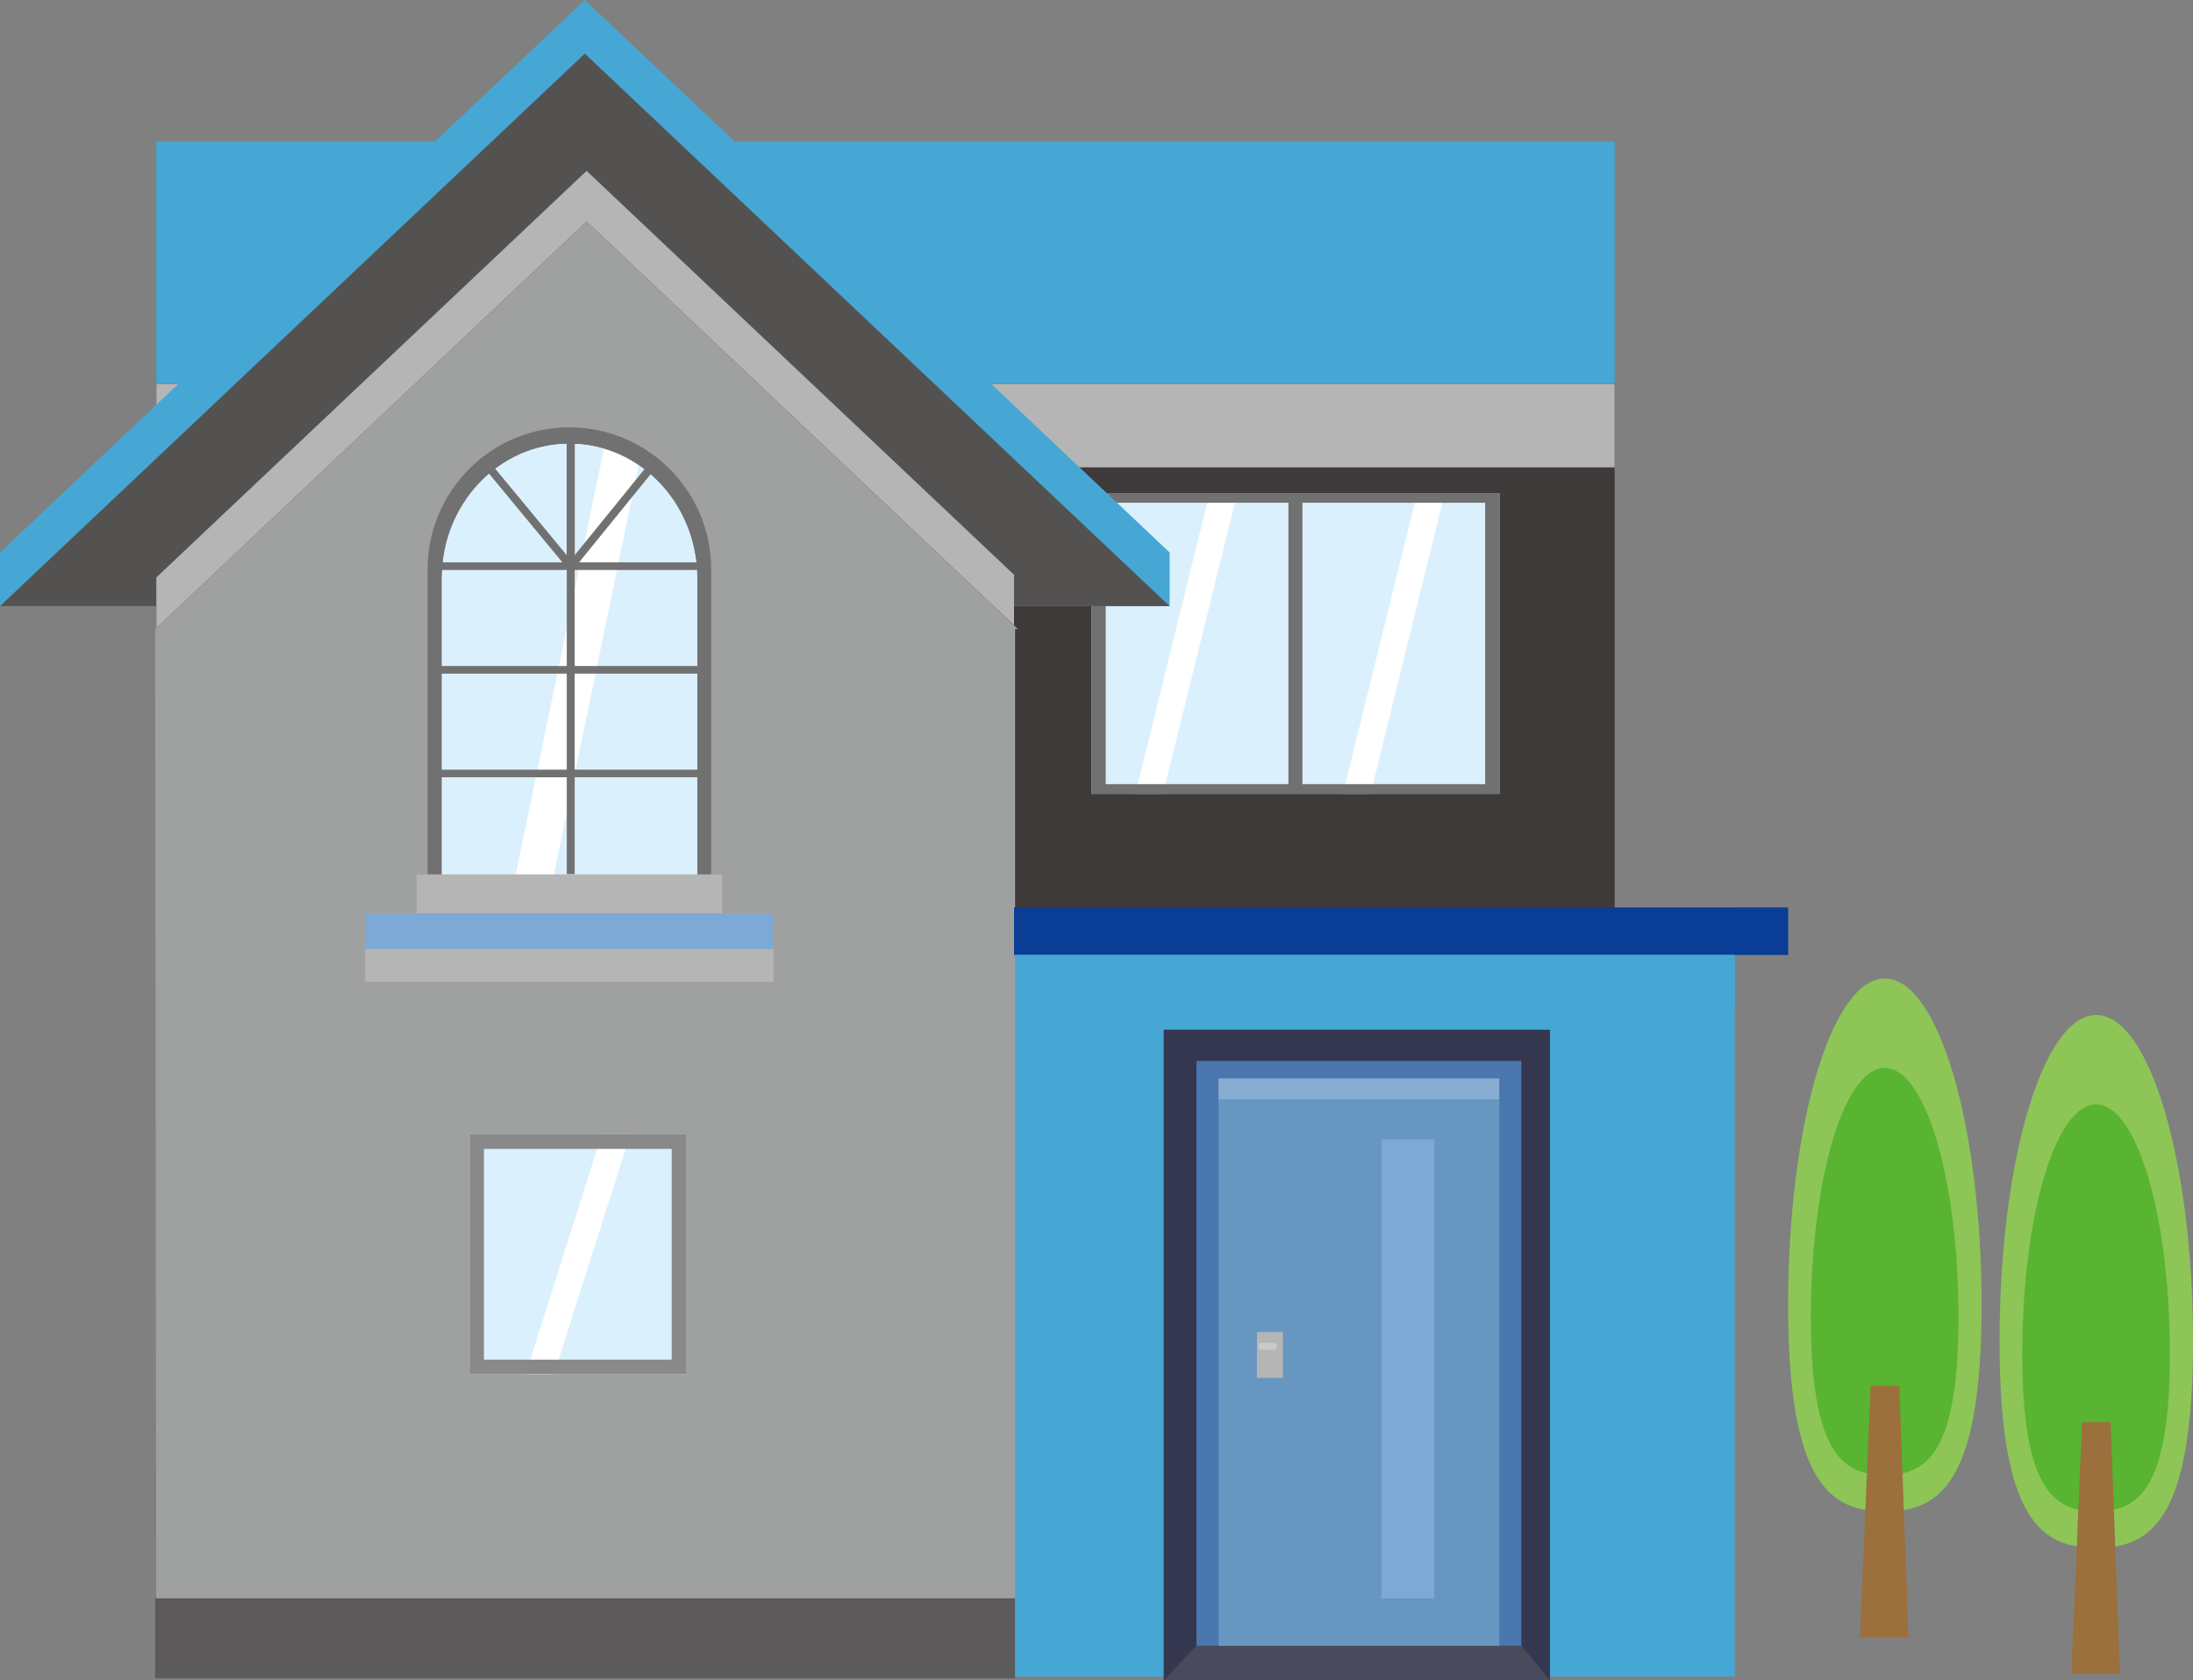
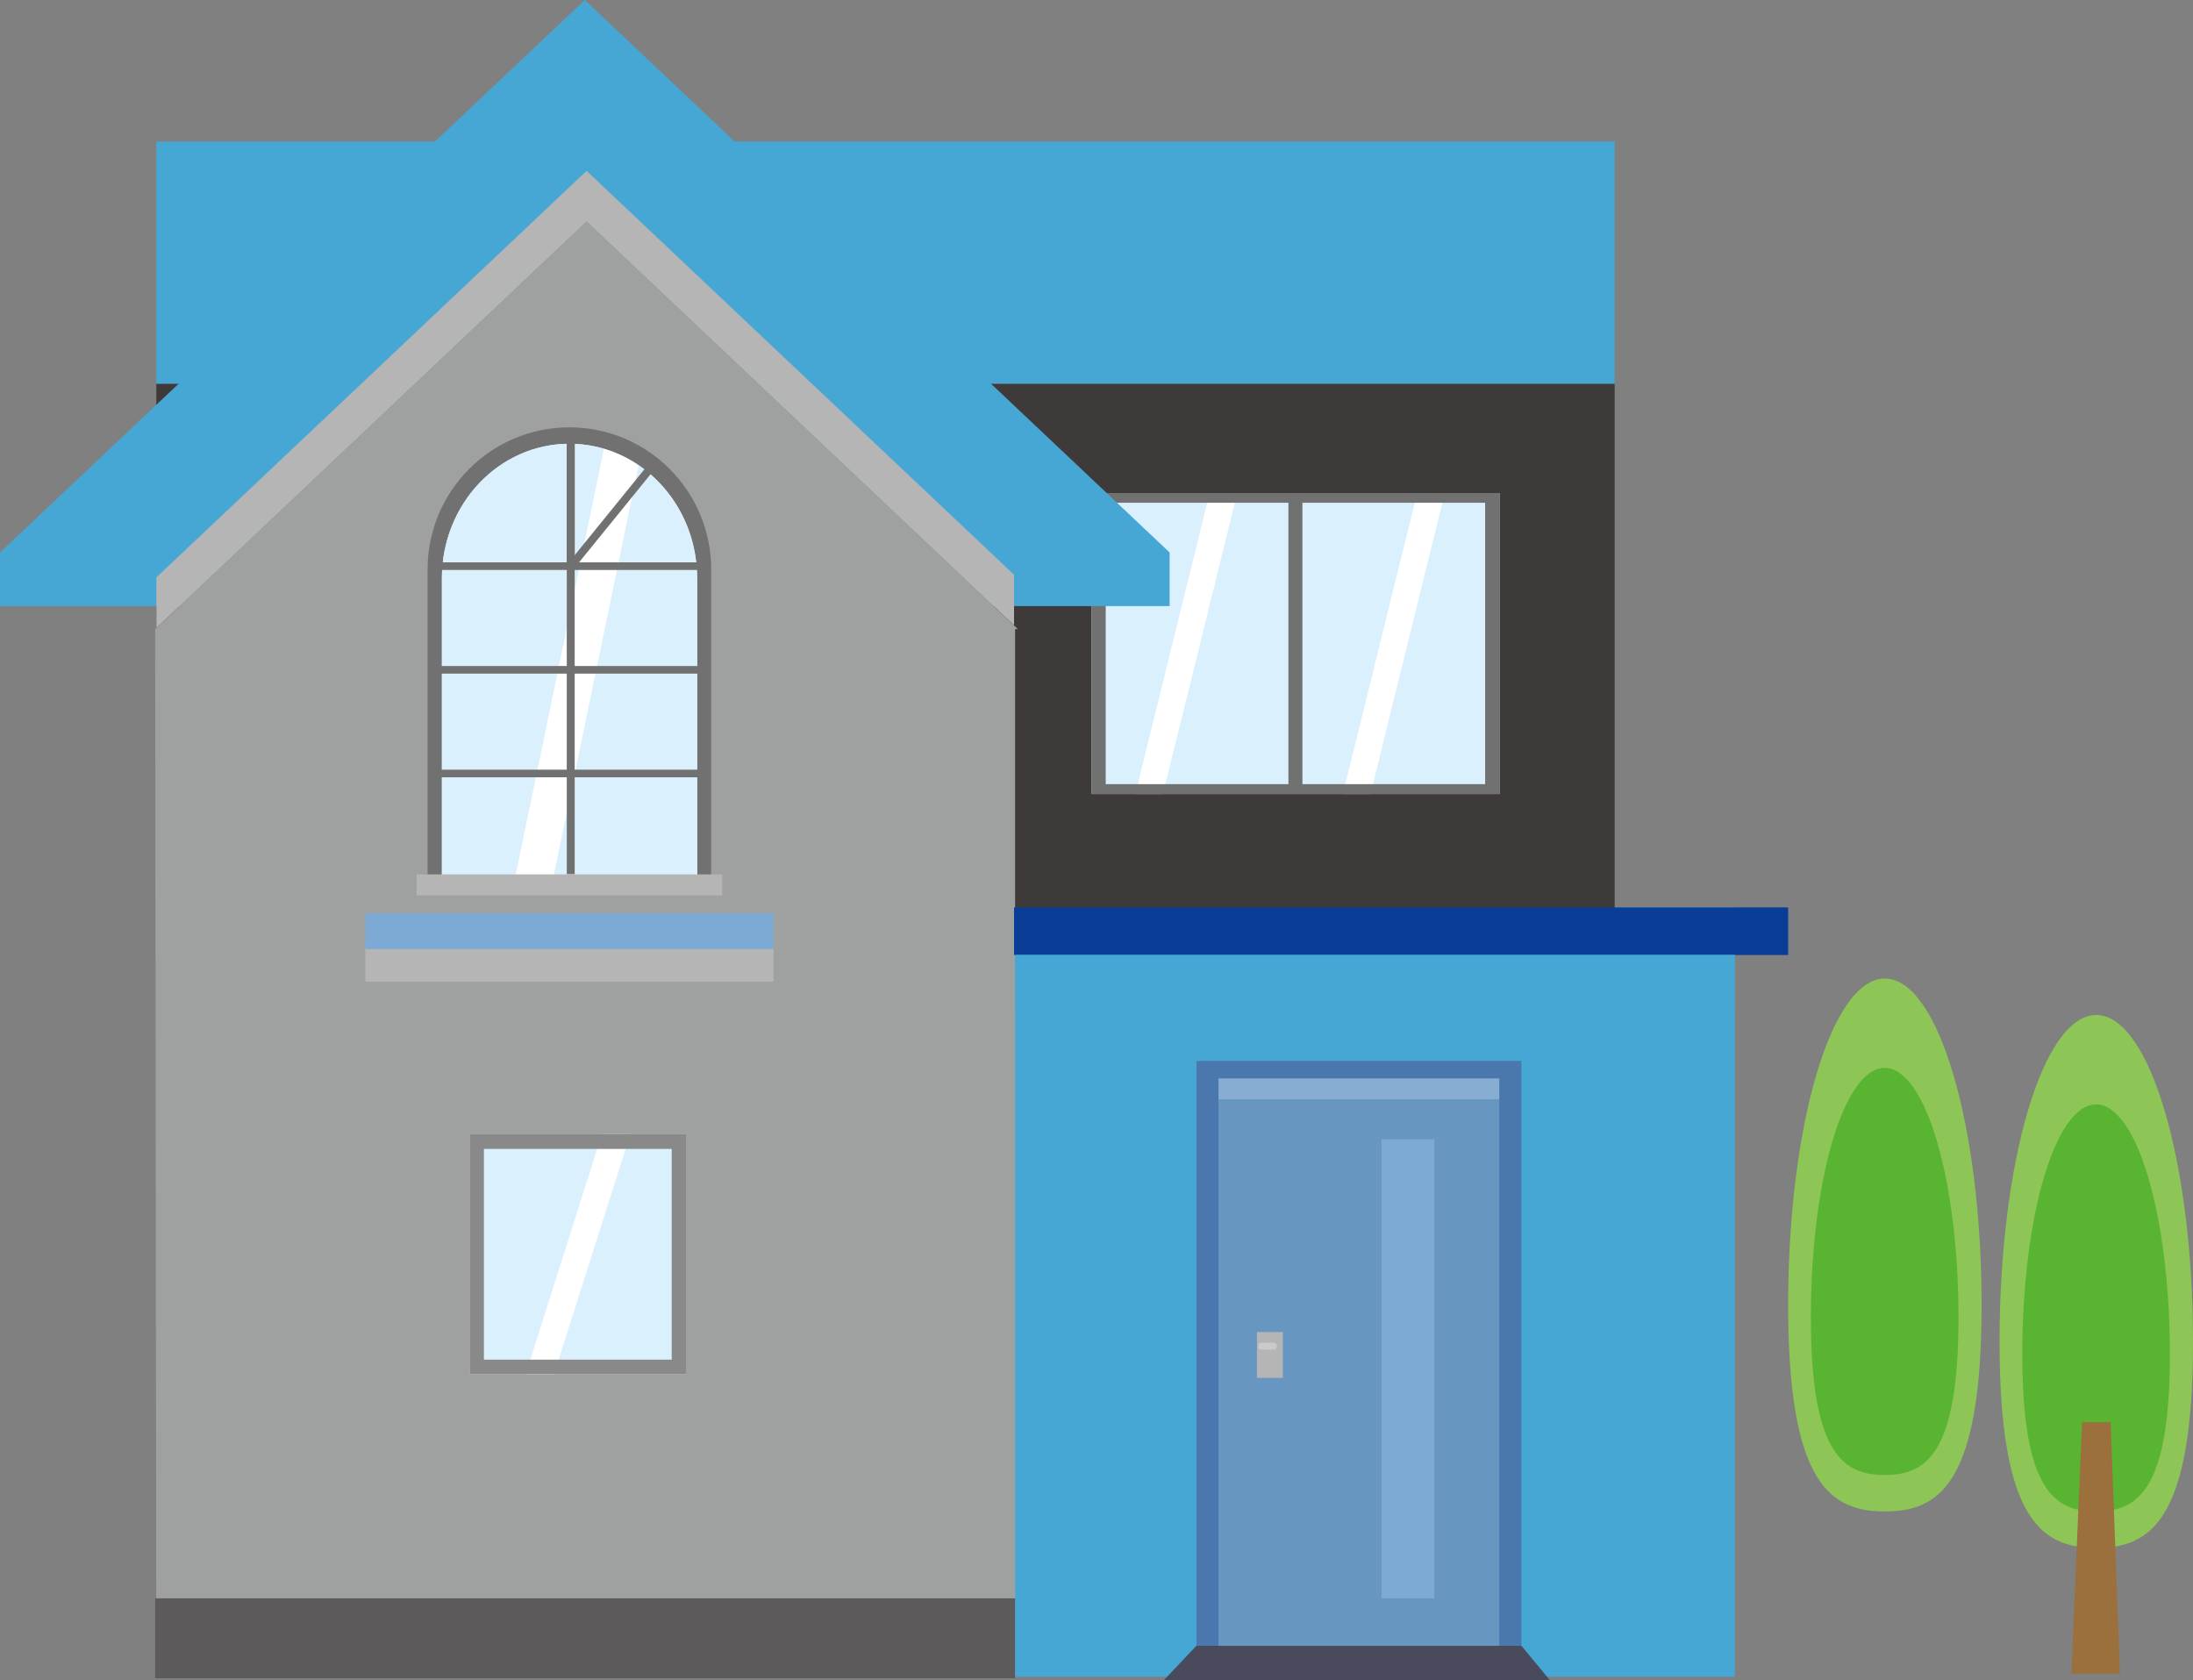
<svg xmlns="http://www.w3.org/2000/svg" width="325" height="249" viewBox="0 0 325 249" fill="none">
  <rect x="0" y="0" width="325" height="249" fill="#808080" stroke="none" />
  <g clip-path="url(#clip0_8456_32462)">
    <path d="M257.093 134.46H143.323V248.469H257.093V134.46Z" fill="#46A7D5" />
-     <path d="M229.705 152.587H172.455V249H229.705V152.587Z" fill="#353750" />
    <path d="M172.455 249L177.315 243.865H225.464L229.705 249H172.455Z" fill="#494B5D" />
    <path d="M225.464 157.213H177.315V243.865H225.464V157.213Z" fill="#4A77AE" />
    <path d="M222.195 162.924H180.583V243.887H222.195V162.924Z" fill="#6797C1" />
    <path d="M222.195 159.803H180.583V162.924H222.195V159.803Z" fill="#87AED2" />
    <path d="M190.125 197.385H186.282V204.18H190.125V197.385Z" fill="#B5B5B6" />
    <path d="M188.8 198.979H186.878C186.646 198.979 186.459 199.167 186.459 199.399V199.576C186.459 199.809 186.646 199.997 186.878 199.997H188.8C189.032 199.997 189.219 199.809 189.219 199.576V199.399C189.219 199.167 189.032 198.979 188.8 198.979Z" fill="#C9CACA" />
    <path d="M212.565 168.833H204.747V236.849H212.565V168.833Z" fill="#7DAAD4" />
    <path d="M239.291 20.982H23.169V56.883H239.291V20.982Z" fill="#46A7D5" />
    <path d="M239.291 56.883H23.169V134.836H239.291V56.883Z" fill="#3E3A39" />
    <path d="M193.018 73.062H190.942H161.743V117.661H190.942H193.018H222.217V73.062H193.018Z" fill="#DAF0FC" />
    <path d="M172.345 117.661H168.259L179.258 73.062H183.366L172.345 117.661Z" fill="white" />
    <path d="M203.112 117.661H199.004L210.025 73.062H214.112L203.112 117.661Z" fill="white" />
    <path d="M161.743 73.062V117.661H222.195V73.062H161.743ZM163.864 116.2V74.501H190.942V116.2H163.864ZM220.097 116.2H193.018V74.501H220.097V116.2Z" fill="#727171" />
-     <path d="M239.291 56.883H23.169V69.255H239.291V56.883Z" fill="#B5B5B6" />
+     <path d="M239.291 56.883V69.255H239.291V56.883Z" fill="#B5B5B6" />
    <path d="M173.339 81.871L86.669 0L0 81.871V89.817H173.339V81.871Z" fill="#46A7D5" />
-     <path d="M86.669 7.946L0 89.817H173.339L86.669 7.946Z" fill="#545251" />
    <path d="M86.934 25.321L23.169 85.567V93.071L86.934 32.824L150.28 92.672V85.169L86.934 25.321Z" fill="#B5B5B6" />
    <path d="M23.169 248.69H150.435V100.729V93.226H150.854L86.934 32.824L22.993 93.226L23.169 248.69Z" fill="#9FA0A0" />
    <path d="M84.394 63.324C72.777 63.324 63.368 72.752 63.368 84.394V129.967H105.399V84.394C105.399 72.752 95.99 63.324 84.372 63.324H84.394Z" fill="#727171" />
    <path d="M84.394 65.758C73.947 65.758 65.488 74.678 65.488 85.7V129.967H103.323V85.7C103.323 74.678 94.864 65.758 84.417 65.758H84.394Z" fill="#DAF0FC" />
    <path d="M84.394 65.758C73.947 65.758 65.488 74.678 65.488 85.7V129.967H76.377L89.519 66.511C87.884 66.024 86.183 65.758 84.394 65.758Z" fill="#DAF0FC" />
    <path d="M103.301 85.7C103.301 78.684 99.855 72.509 94.665 68.967L82.031 129.967H103.323V85.7H103.301Z" fill="#DAF0FC" />
    <path d="M89.497 66.51L76.355 129.967H82.009L94.643 68.967C93.075 67.883 91.352 67.064 89.497 66.51Z" fill="white" />
    <path d="M85.168 64.32H83.997V83.908H85.168V64.32Z" fill="#727171" />
    <path d="M104.913 83.332H64.251V84.461H104.913V83.332Z" fill="#727171" />
    <path d="M104.913 98.693H64.251V99.821H104.913V98.693Z" fill="#727171" />
    <path d="M104.913 114.053H64.251V115.182H104.913V114.053Z" fill="#727171" />
    <path d="M85.168 64.32H83.997V129.547H85.168V64.32Z" fill="#727171" />
-     <path d="M72.373 68.229L71.472 68.977L84.145 84.296L85.046 83.547L72.373 68.229Z" fill="#727171" />
    <path d="M96.551 68.248L84.131 83.546L85.04 84.286L97.459 68.989L96.551 68.248Z" fill="#727171" />
    <path d="M107.034 129.569H61.733V132.689H107.034V129.569Z" fill="#B5B5B6" />
    <g style="mix-blend-mode:multiply">
-       <path d="M107.034 132.667H61.733V135.788H107.034V132.667Z" fill="#B5B5B6" />
-     </g>
+       </g>
    <g style="mix-blend-mode:multiply">
      <path d="M114.632 140.193H54.135V145.483H114.632V140.193Z" fill="#B5B5B6" />
    </g>
    <path d="M114.632 135.345H54.135V140.635H114.632V135.345Z" fill="#7DAAD4" />
    <path d="M265 134.46H150.28V141.52H265V134.46Z" fill="#093D96" />
    <path d="M257.093 141.498H150.435V149.378H257.093V141.498Z" fill="#46A7D5" />
    <path d="M86.206 168.081H85.101H69.596V203.649H85.101H86.206H101.711V168.081H86.206Z" fill="#DAF0FC" />
    <path d="M82.097 203.649H77.901L89.187 168.081H93.406L82.097 203.649Z" fill="white" />
    <path d="M69.596 168.081V203.649H101.733V168.081H69.596ZM99.546 201.48H71.716V170.25H99.546V201.48Z" fill="#898989" />
    <path d="M150.435 236.849H22.993V248.69H150.435V236.849Z" fill="#5C5A5A" />
  </g>
  <g clip-path="url(#clip1_8456_32462)">
    <path d="M299.704 200.619C299.704 221.03 304.605 223.968 310.639 223.968C316.673 223.968 321.574 221.056 321.574 200.619C321.574 180.182 316.673 163.653 310.639 163.653C304.605 163.653 299.704 180.208 299.704 200.619Z" fill="#58B431" />
    <path d="M296.331 198.809C296.331 225.543 302.76 229.373 310.665 229.373C318.57 229.373 325 225.543 325 198.809C325 172.075 318.57 150.405 310.665 150.405C302.76 150.405 296.331 172.075 296.331 198.809Z" fill="#8DC556" />
    <path d="M299.704 200.619C299.704 221.03 304.605 223.968 310.639 223.968C316.673 223.968 321.574 221.056 321.574 200.619C321.574 180.182 316.673 163.653 310.639 163.653C304.605 163.653 299.704 180.208 299.704 200.619Z" fill="#58B431" />
    <path d="M306.976 248H314.17L312.8 210.746H308.557L306.976 248Z" fill="#9B703C" />
    <path d="M268.373 195.214C268.373 215.626 273.274 218.564 279.308 218.564C285.343 218.564 290.244 215.652 290.244 195.214C290.244 174.777 285.343 158.249 279.308 158.249C273.274 158.249 268.373 174.777 268.373 195.214Z" fill="#58B431" />
    <path d="M265 193.404C265 220.138 271.43 223.968 279.335 223.968C287.24 223.968 293.669 220.138 293.669 193.404C293.669 166.67 287.24 145 279.335 145C271.43 145 265 166.67 265 193.404Z" fill="#8DC556" />
    <path d="M268.373 195.214C268.373 215.626 273.274 218.564 279.308 218.564C285.343 218.564 290.244 215.652 290.244 195.214C290.244 174.777 285.343 158.249 279.308 158.249C273.274 158.249 268.373 174.777 268.373 195.214Z" fill="#58B431" />
-     <path d="M275.646 242.596H282.839L281.469 205.341H277.227L275.646 242.596Z" fill="#9B703C" />
  </g>
  <defs>
    <clipPath id="clip0_8456_32462">
      <rect width="265" height="249" fill="white" />
    </clipPath>
    <clipPath id="clip1_8456_32462">
      <rect width="60" height="103" fill="white" transform="translate(265 145)" />
    </clipPath>
  </defs>
</svg>